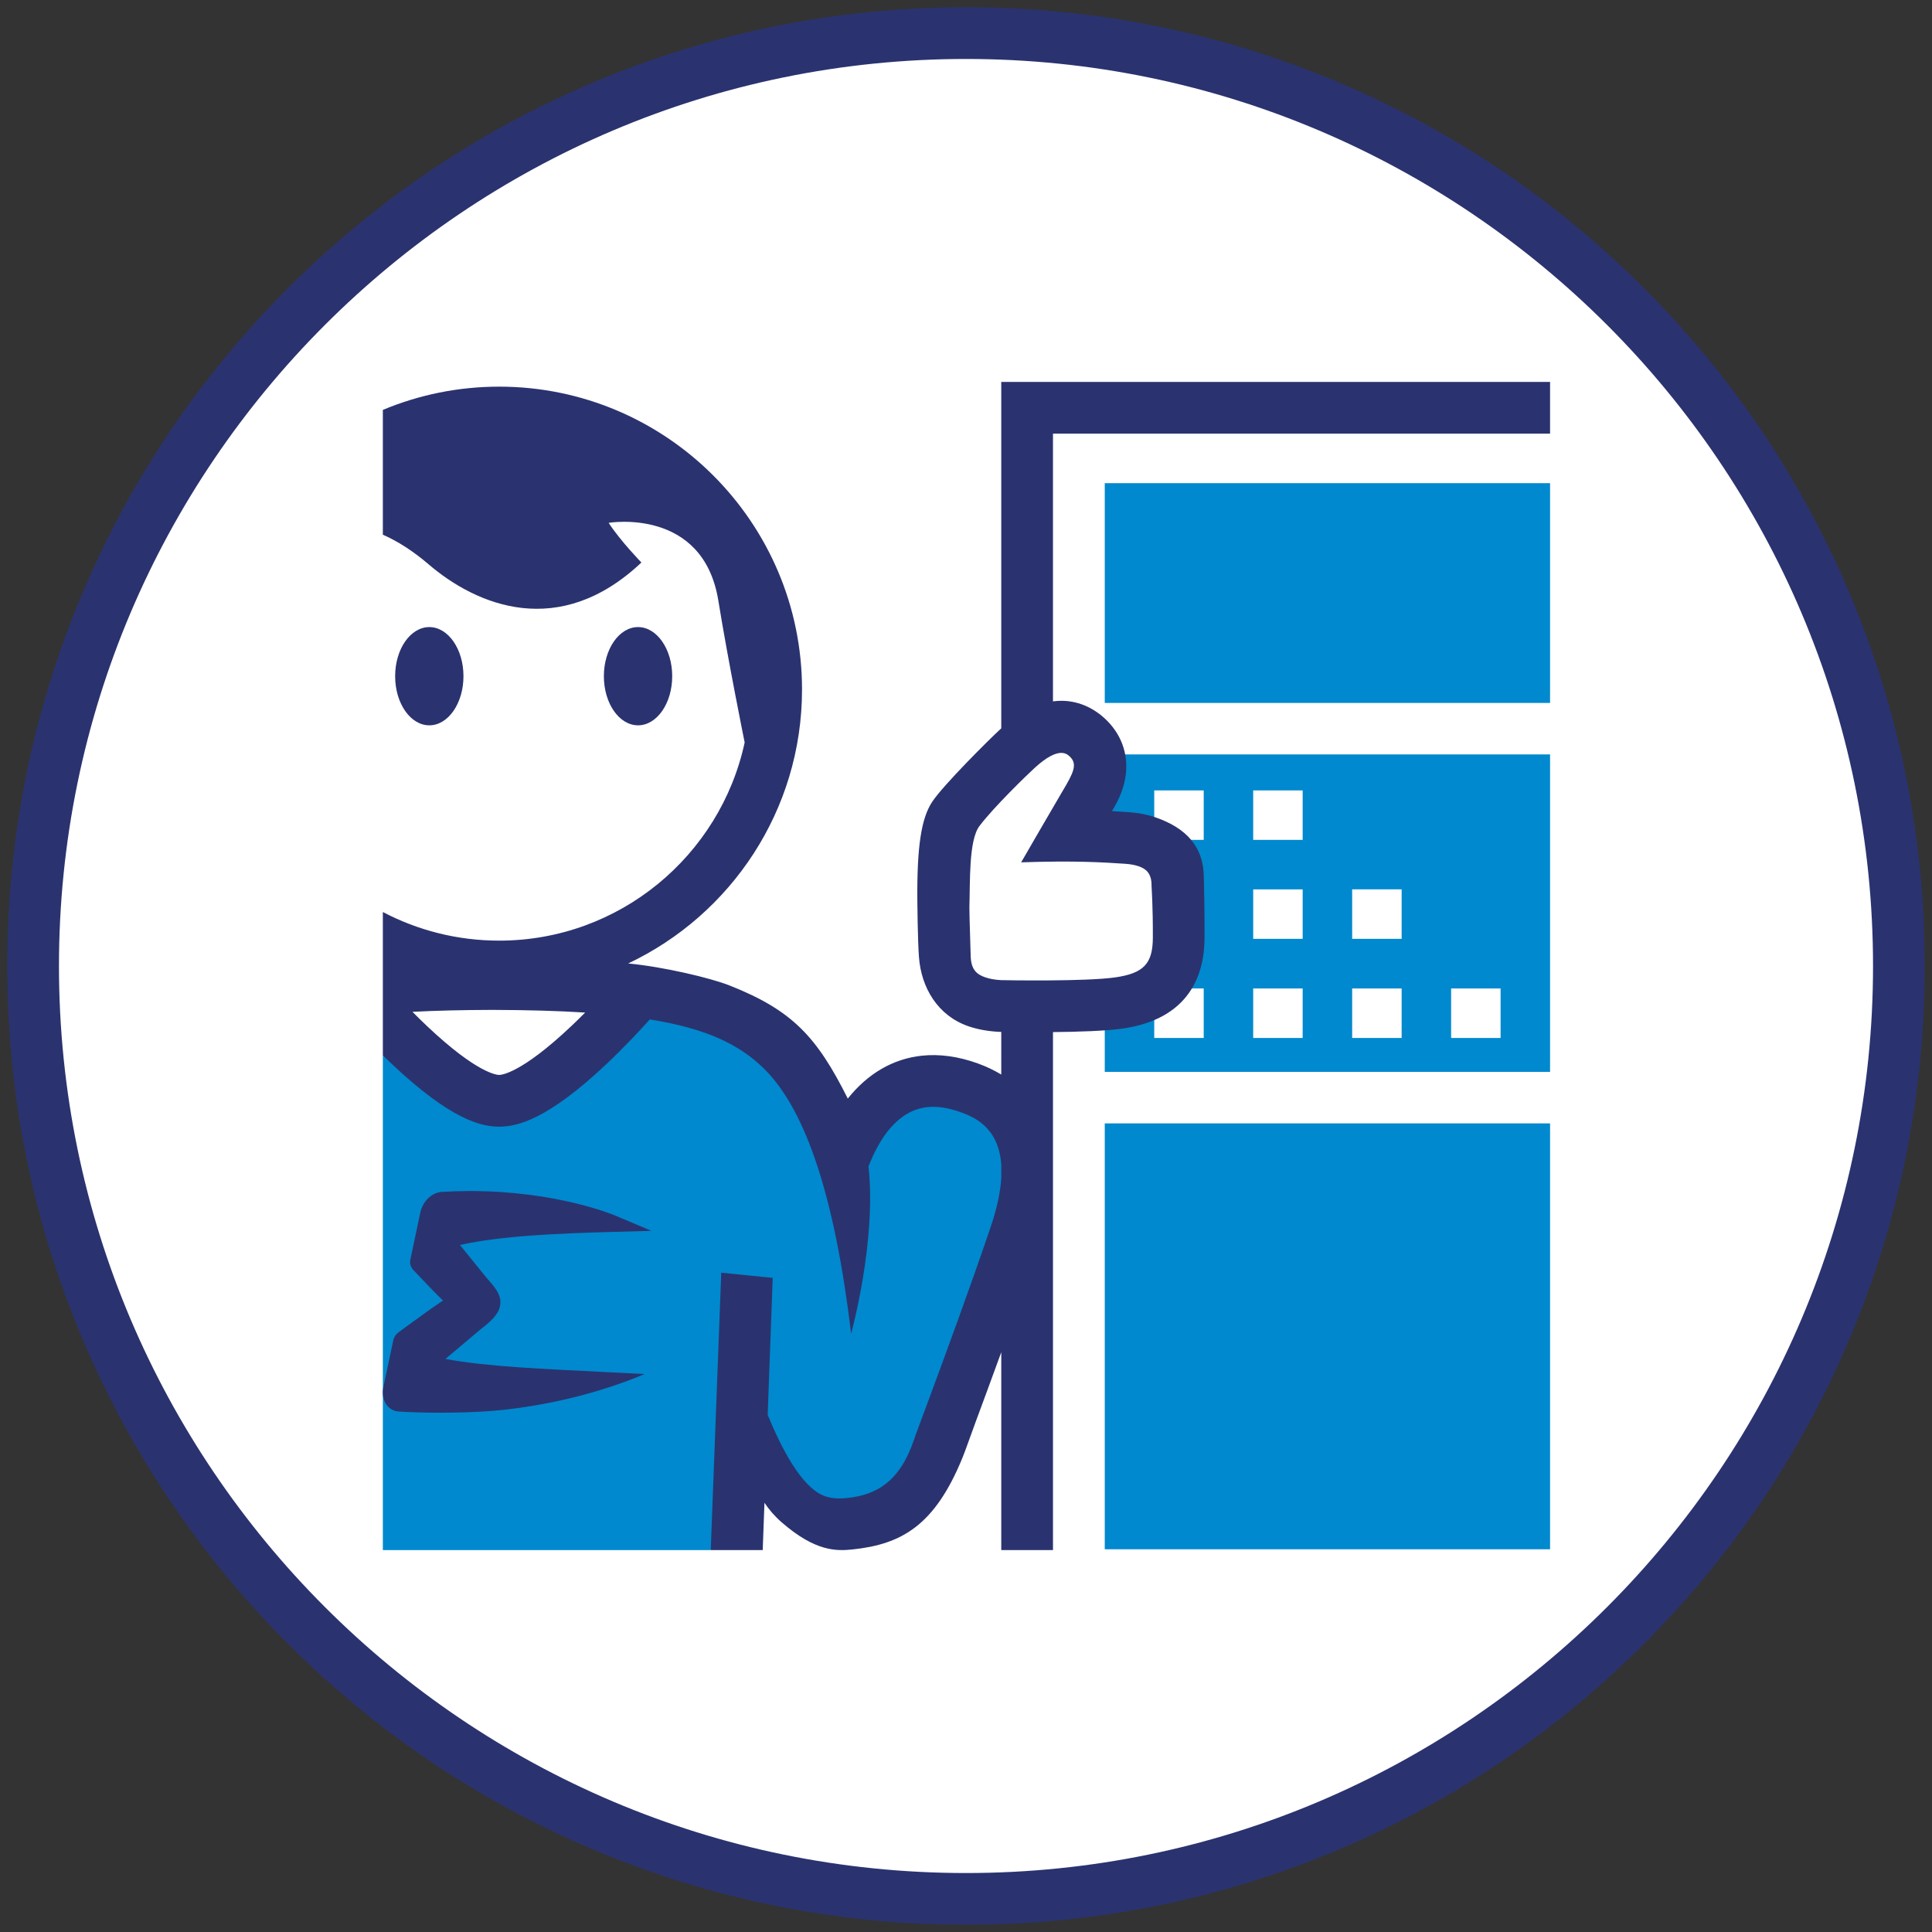
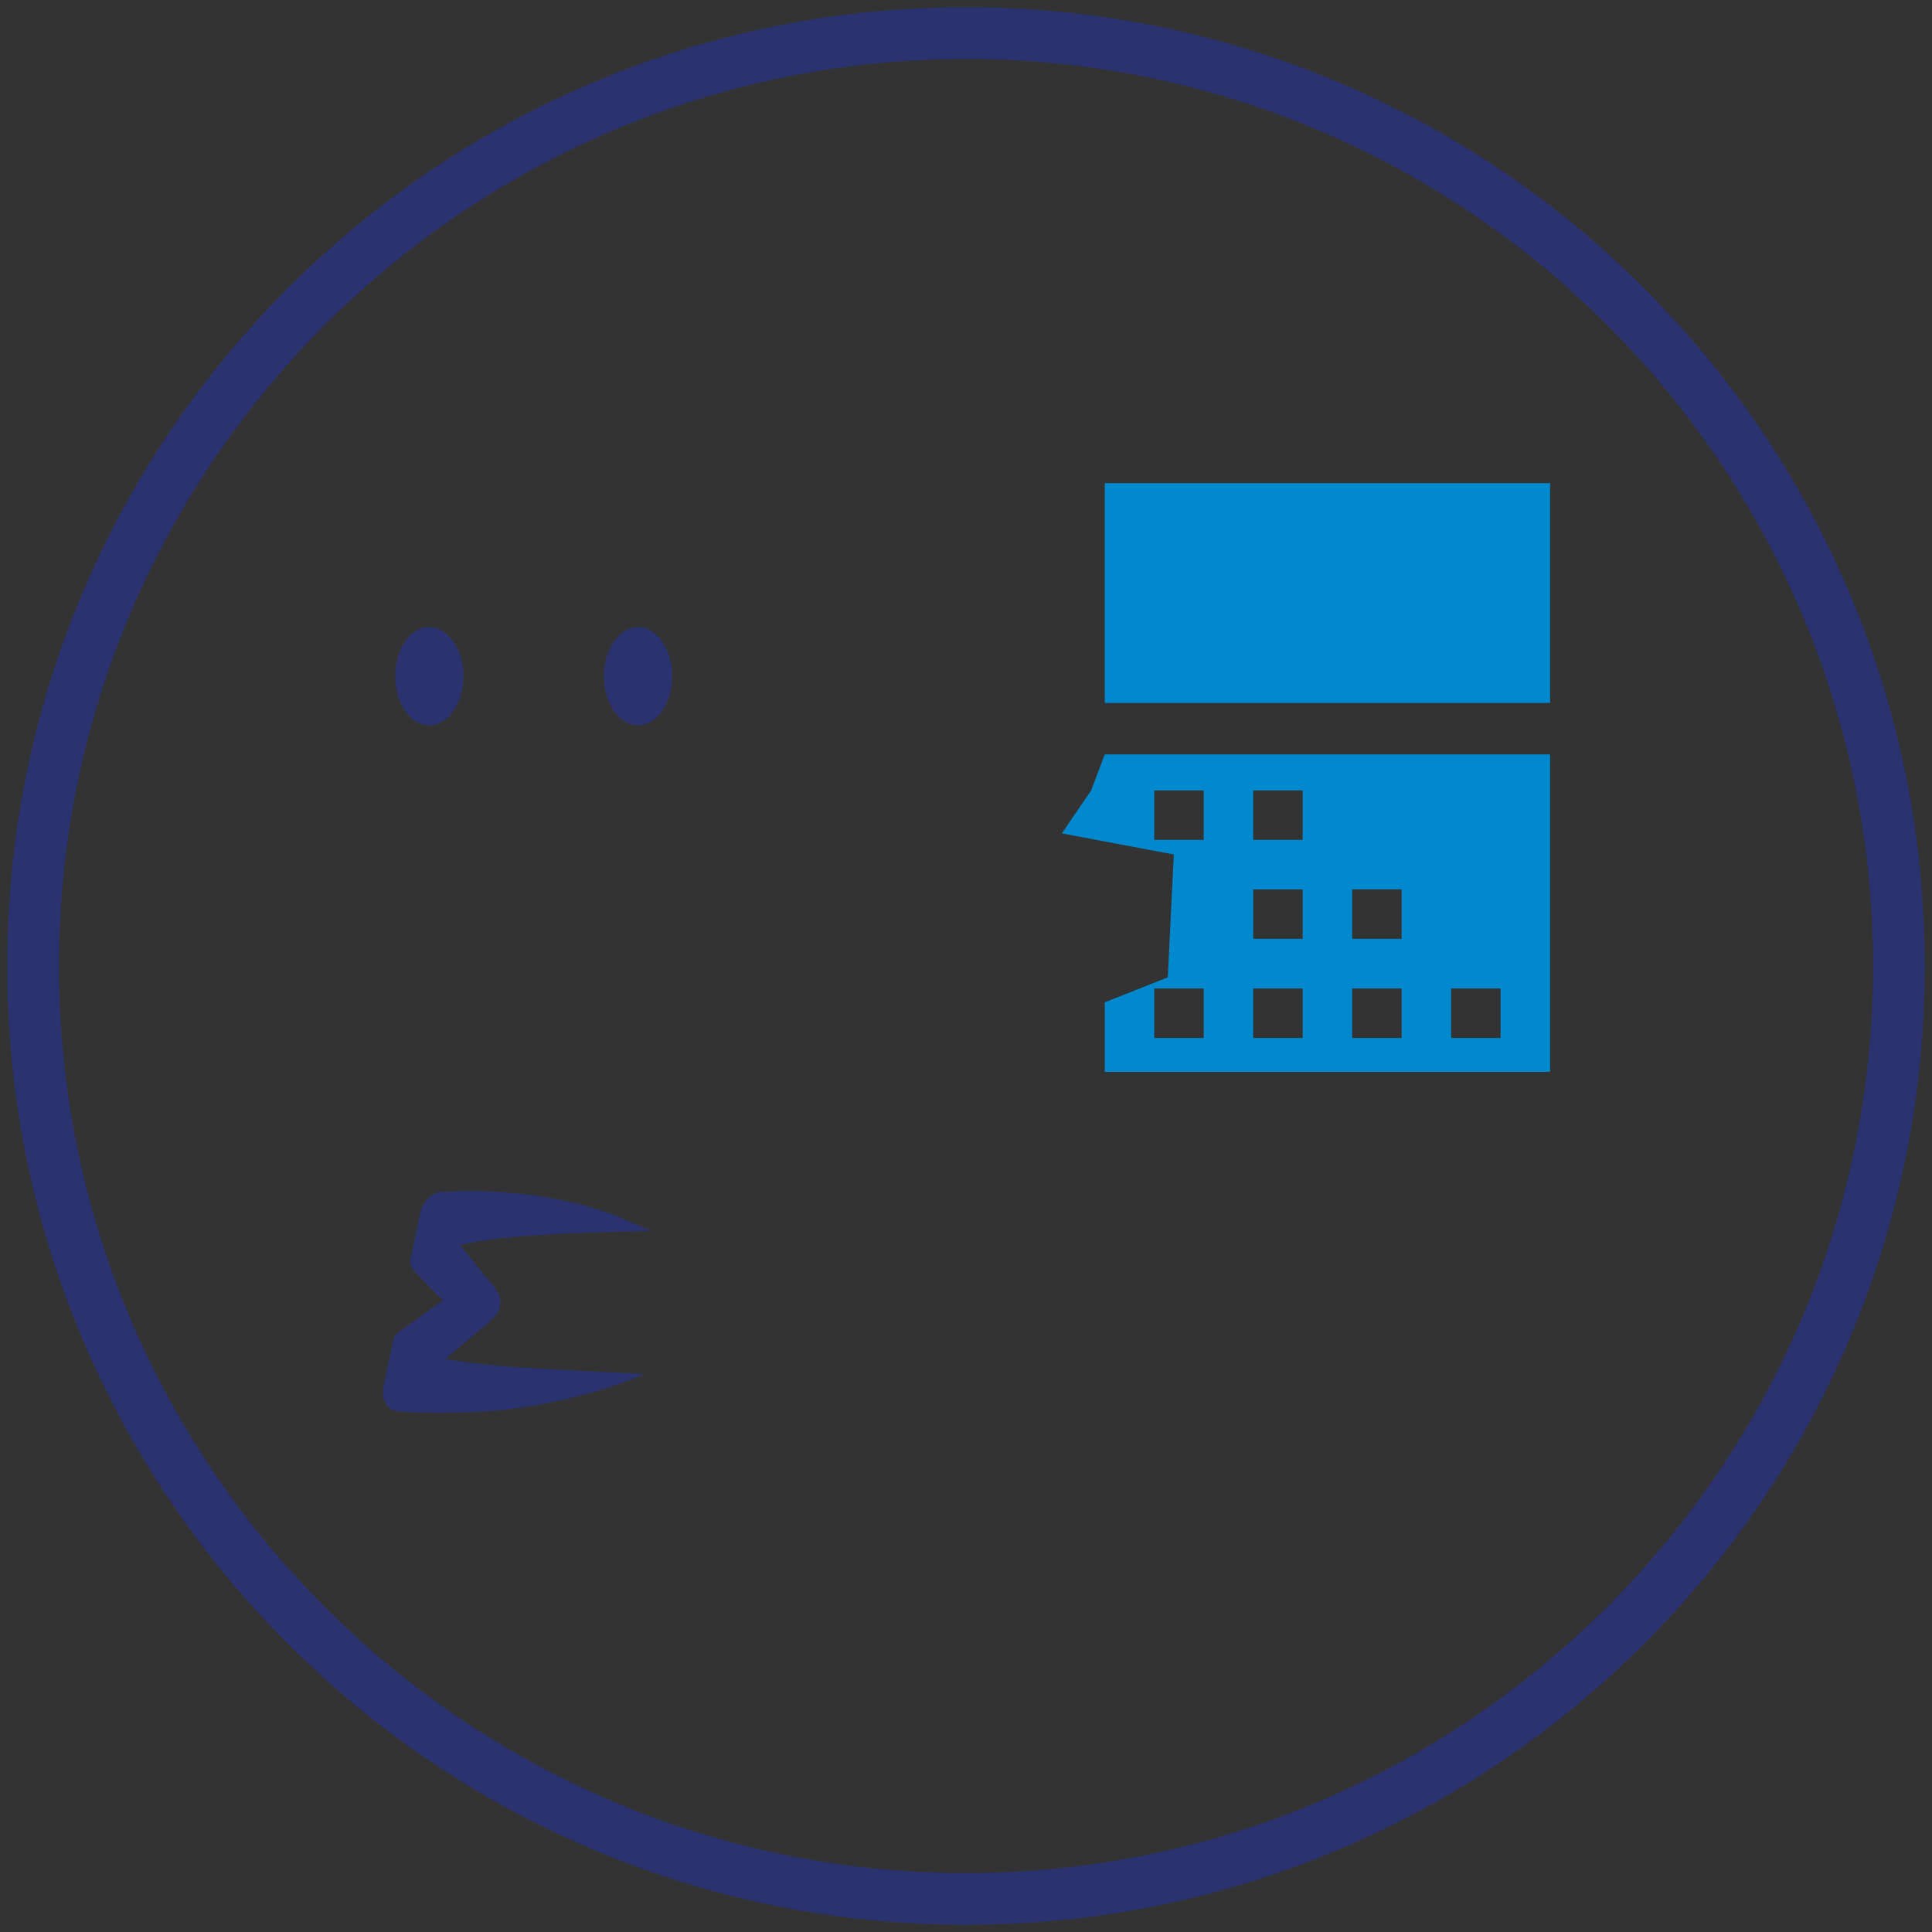
<svg xmlns="http://www.w3.org/2000/svg" version="1.1" id="Vrstva_1" x="0px" y="0px" width="400px" height="400px" viewBox="0 0 400 400" enable-background="new 0 0 400 400" xml:space="preserve">
  <rect x="0" y="0" width="400" height="400" fill="#333333" stroke="none" />
  <g>
-     <circle fill="#FFFFFF" cx="198.971" cy="200.881" r="193" />
    <g>
      <g>
        <path fill="#2A336F" d="M200,398.5c-26.795,0-52.791-5.25-77.267-15.604c-23.638-9.998-44.866-24.309-63.094-42.537     c-18.229-18.229-32.54-39.457-42.539-63.094C6.748,252.791,1.5,226.793,1.5,200c0-26.795,5.248-52.791,15.601-77.267     C27.1,99.095,41.411,77.868,59.64,59.64c18.228-18.228,39.456-32.539,63.094-42.537C147.209,6.75,173.205,1.5,200,1.5     c26.796,0,52.792,5.249,77.268,15.602c23.637,9.998,44.865,24.309,63.094,42.537c18.228,18.228,32.539,39.456,42.538,63.093     C393.251,147.208,398.5,173.205,398.5,200c0,26.793-5.249,52.792-15.601,77.266c-9.999,23.637-24.311,44.865-42.538,63.094     c-18.229,18.229-39.457,32.539-63.094,42.537C252.792,393.25,226.796,398.5,200,398.5z M200,12.208     C96.451,12.208,12.208,96.451,12.208,200c0,103.547,84.243,187.792,187.792,187.792S387.792,303.547,387.792,200     C387.792,96.451,303.549,12.208,200,12.208z" />
      </g>
      <g>
-         <path fill="#0089CE" d="M207.976,227.623l-13.564-5.219l-10.945,2.85l-9.488,20.488l-1.457-18.119l-12.539-14.053l-13.156-7.734     l-18.367,0.926c0,0-14.258,21.531-25.039,21.652c-8.184,0.092-16.002-11.188-24.156-9.922l0,102.436h67.888l6.939-28.715     l8.387,18.797l19.68,3.732l7.73-10.234l17.014-37.365l6.305-20.225l0.359-9.041L207.976,227.623z" />
        <rect x="228.728" y="100.034" fill="#0089CE" width="92.197" height="45.504" />
-         <rect x="228.728" y="232.586" fill="#0089CE" width="92.197" height="88.174" />
        <path fill="#0089CE" d="M228.728,156.19l-2.818,7.455l-6.07,8.9l23.184,4.372l-1.248,25.432l-13.047,5.176v14.391h92.197V156.19     H228.728z M259.46,163.646h10.244v10.244H259.46V163.646z M249.216,214.9h-10.244v-10.246h10.244V214.9z M249.216,173.889     h-10.244v-10.244h10.244V173.889z M269.704,214.9H259.46v-10.246h10.244V214.9z M269.706,194.379h-10.244v-10.245h10.244V194.379     z M290.194,214.9H279.95v-10.246h10.244V214.9z M290.194,194.378H279.95v-10.245h10.244V194.378z M310.681,214.9h-10.242v-10.246     h10.242V214.9z" />
        <g>
-           <path fill="#2A336F" d="M320.925,89.78V79.072H207.3v71.732c-0.074,0.067-0.148,0.131-0.223,0.199      c-2.109,1.917-11.76,11.505-14.076,15.005c-2.244,3.395-3.178,9.168-3.074,20.59c0,0,0.064,8.023,0.336,11.593      c0.48,6.326,3.891,12.078,10.201,14.27c1.854,0.643,3.949,1.035,6.229,1.162l0.146,0.006c0.049,0.002,0.207,0.004,0.461,0.01      v8.834c-1.488-0.896-3.117-1.676-4.893-2.314c-4.01-1.445-7.902-1.979-11.57-1.586c-5.975,0.643-11.186,3.711-15.313,8.875      c-6.414-12.814-11.488-18.27-24.445-23.404c-4.006-1.586-13.746-3.883-21.025-4.569c21.254-10.048,35.996-31.694,35.996-56.722      c0-34.574-28.129-62.701-62.703-62.701c-8.529,0-16.666,1.714-24.084,4.813v25.835c3.125,1.373,6.34,3.451,9.451,6.118      c9.994,8.566,27.076,15.706,44.082-0.356c0,0-4.377-4.501-6.781-8.212c0,0,19.57-3.33,22.715,16.137      c1.959,12.136,5.443,29.333,5.443,29.333c-5.047,23.421-25.918,41.028-50.826,41.028c-8.686,0-16.881-2.144-24.084-5.926v29.673      c0.576,0.564,1.166,1.135,1.77,1.707c12.377,11.709,18.664,13.064,22.314,13.064c3.652,0,9.939-1.355,22.316-13.064      c3.627-3.432,6.797-6.832,8.871-9.143c11.713,1.883,18.574,5.188,23.682,10.234c8.875,8.764,14.723,27.352,17.998,54.834      c0,0,5.301-19.154,3.6-34.623c2.15-5.564,5.908-11.609,12.168-12.281c2.039-0.219,4.326,0.121,6.797,1.012      c2.504,0.902,7.967,2.873,8.521,10.914v2.783c-0.17,2.766-0.84,6.102-2.209,10.143c-4.438,13.092-9.701,27.316-13.184,36.729      c-1.172,3.168-2.129,5.658-2.705,7.354c-2.947,8.664-7.793,11.344-13.756,11.984c-1.811,0.193-3.639,0.137-5.246-0.615      c-4.361-2.039-8.299-9.385-11.26-16.584l1.041-28.377l-10.656-1.066l-2.174,57.432h10.76l0.361-9.797      c0.914,1.377,2.08,2.756,3.574,4.055c6.957,6.053,11.305,5.969,14.744,5.598l0,0c10.01-1.074,16.924-4.873,22.686-18.998      c0.658-1.615,1.51-4.125,2.674-7.268c1.518-4.102,3.371-9.115,5.35-14.553v40.963h10.709V213.684      c5.197-0.051,10.975-0.232,14.4-0.725c13.971-2.008,16.943-11.291,16.98-18.725c0.027-6.297-0.137-11.616-0.143-12.261      c0.063-6.735-3.746-10.57-9.99-12.738c-1.668-0.578-3.535-0.942-5.551-1.079c-1.139-0.077-2.309-0.154-3.494-0.228      c1.59-2.51,2.574-5.089,2.875-7.585c0.531-4.384-1.012-8.496-4.344-11.583c-1.785-1.653-5.514-4.257-10.734-3.548V89.78H320.925      z M118.306,212.42c-10.414,9.85-14.525,10.135-14.959,10.135c-0.432,0-4.525-0.283-14.889-10.072      c-1.066-1.006-2.094-2.016-3.064-2.996c4.91-0.254,10.387-0.383,16.525-0.4c7.295,0.02,13.654,0.199,19.23,0.555      C120.245,210.551,119.292,211.486,118.306,212.42z M221.468,156.618c1.699,1.57,0.785,3.401-1.525,7.253      c-1.092,1.815-8.523,14.667-8.523,14.667c10.994-0.375,16.939-0.013,21.561,0.302c1.066,0.074,1.996,0.245,2.766,0.512      c1.338,0.465,2.705,1.308,2.67,4.025l-0.002,0.112c0.002,0.068,0.299,4.171,0.268,10.693c-0.025,5.347-1.92,7.333-7.795,8.177      c-6.088,0.875-22.564,0.598-23.668,0.566c-1.256-0.074-2.348-0.271-3.242-0.58c-1.754-0.609-2.938-1.594-3.008-4.422      c-0.105-4.179-0.254-7.5-0.27-10.093c0.174-5.182-0.168-13.82,2.086-16.814c2.947-3.915,9.936-10.671,11.492-12.089      C219.167,154.486,220.839,156.035,221.468,156.618z" />
          <ellipse fill="#2A336F" cx="88.883" cy="140.001" rx="7.073" ry="10.169" />
          <ellipse fill="#2A336F" cx="132.099" cy="140.001" rx="7.074" ry="10.169" />
          <path fill="#2A336F" d="M134.86,254.83l-7.527-3.176c-0.492-0.207-12.211-5.063-30.025-5.063c-1.941,0-3.91,0.061-5.85,0.178      c-2.041,0.121-3.949,1.957-4.438,4.268l-2.053,9.715c-0.156,0.705-0.014,1.365,0.42,1.965l0.068,0.096l4.098,4.291      c0.664,0.695,1.234,1.248,1.689,1.693c0.156,0.154,0.322,0.314,0.475,0.467c-0.262,0.184-0.568,0.389-0.871,0.594      c-0.689,0.465-1.547,1.041-2.596,1.805l-5.736,4.166c-0.561,0.408-0.947,0.998-1.086,1.658l-2.057,9.725      c-0.283,1.334-0.045,2.654,0.65,3.621c0.611,0.85,1.523,1.35,2.568,1.414c2.691,0.156,5.41,0.238,8.086,0.238l0,0      c8.922,0,14.467-0.439,22.145-1.877c11.986-2.242,20.613-6.123,20.613-6.123l-8.51-0.436      c-11.785-0.604-23.936-1.055-32.703-2.697l7.359-6.197c2.346-1.793,3.834-3.285,4.008-5.176      c0.184-2.002-1.137-3.492-2.963-5.555l-5.396-6.662c8.494-1.92,20.451-2.395,31.523-2.705L134.86,254.83z" />
        </g>
      </g>
    </g>
  </g>
</svg>